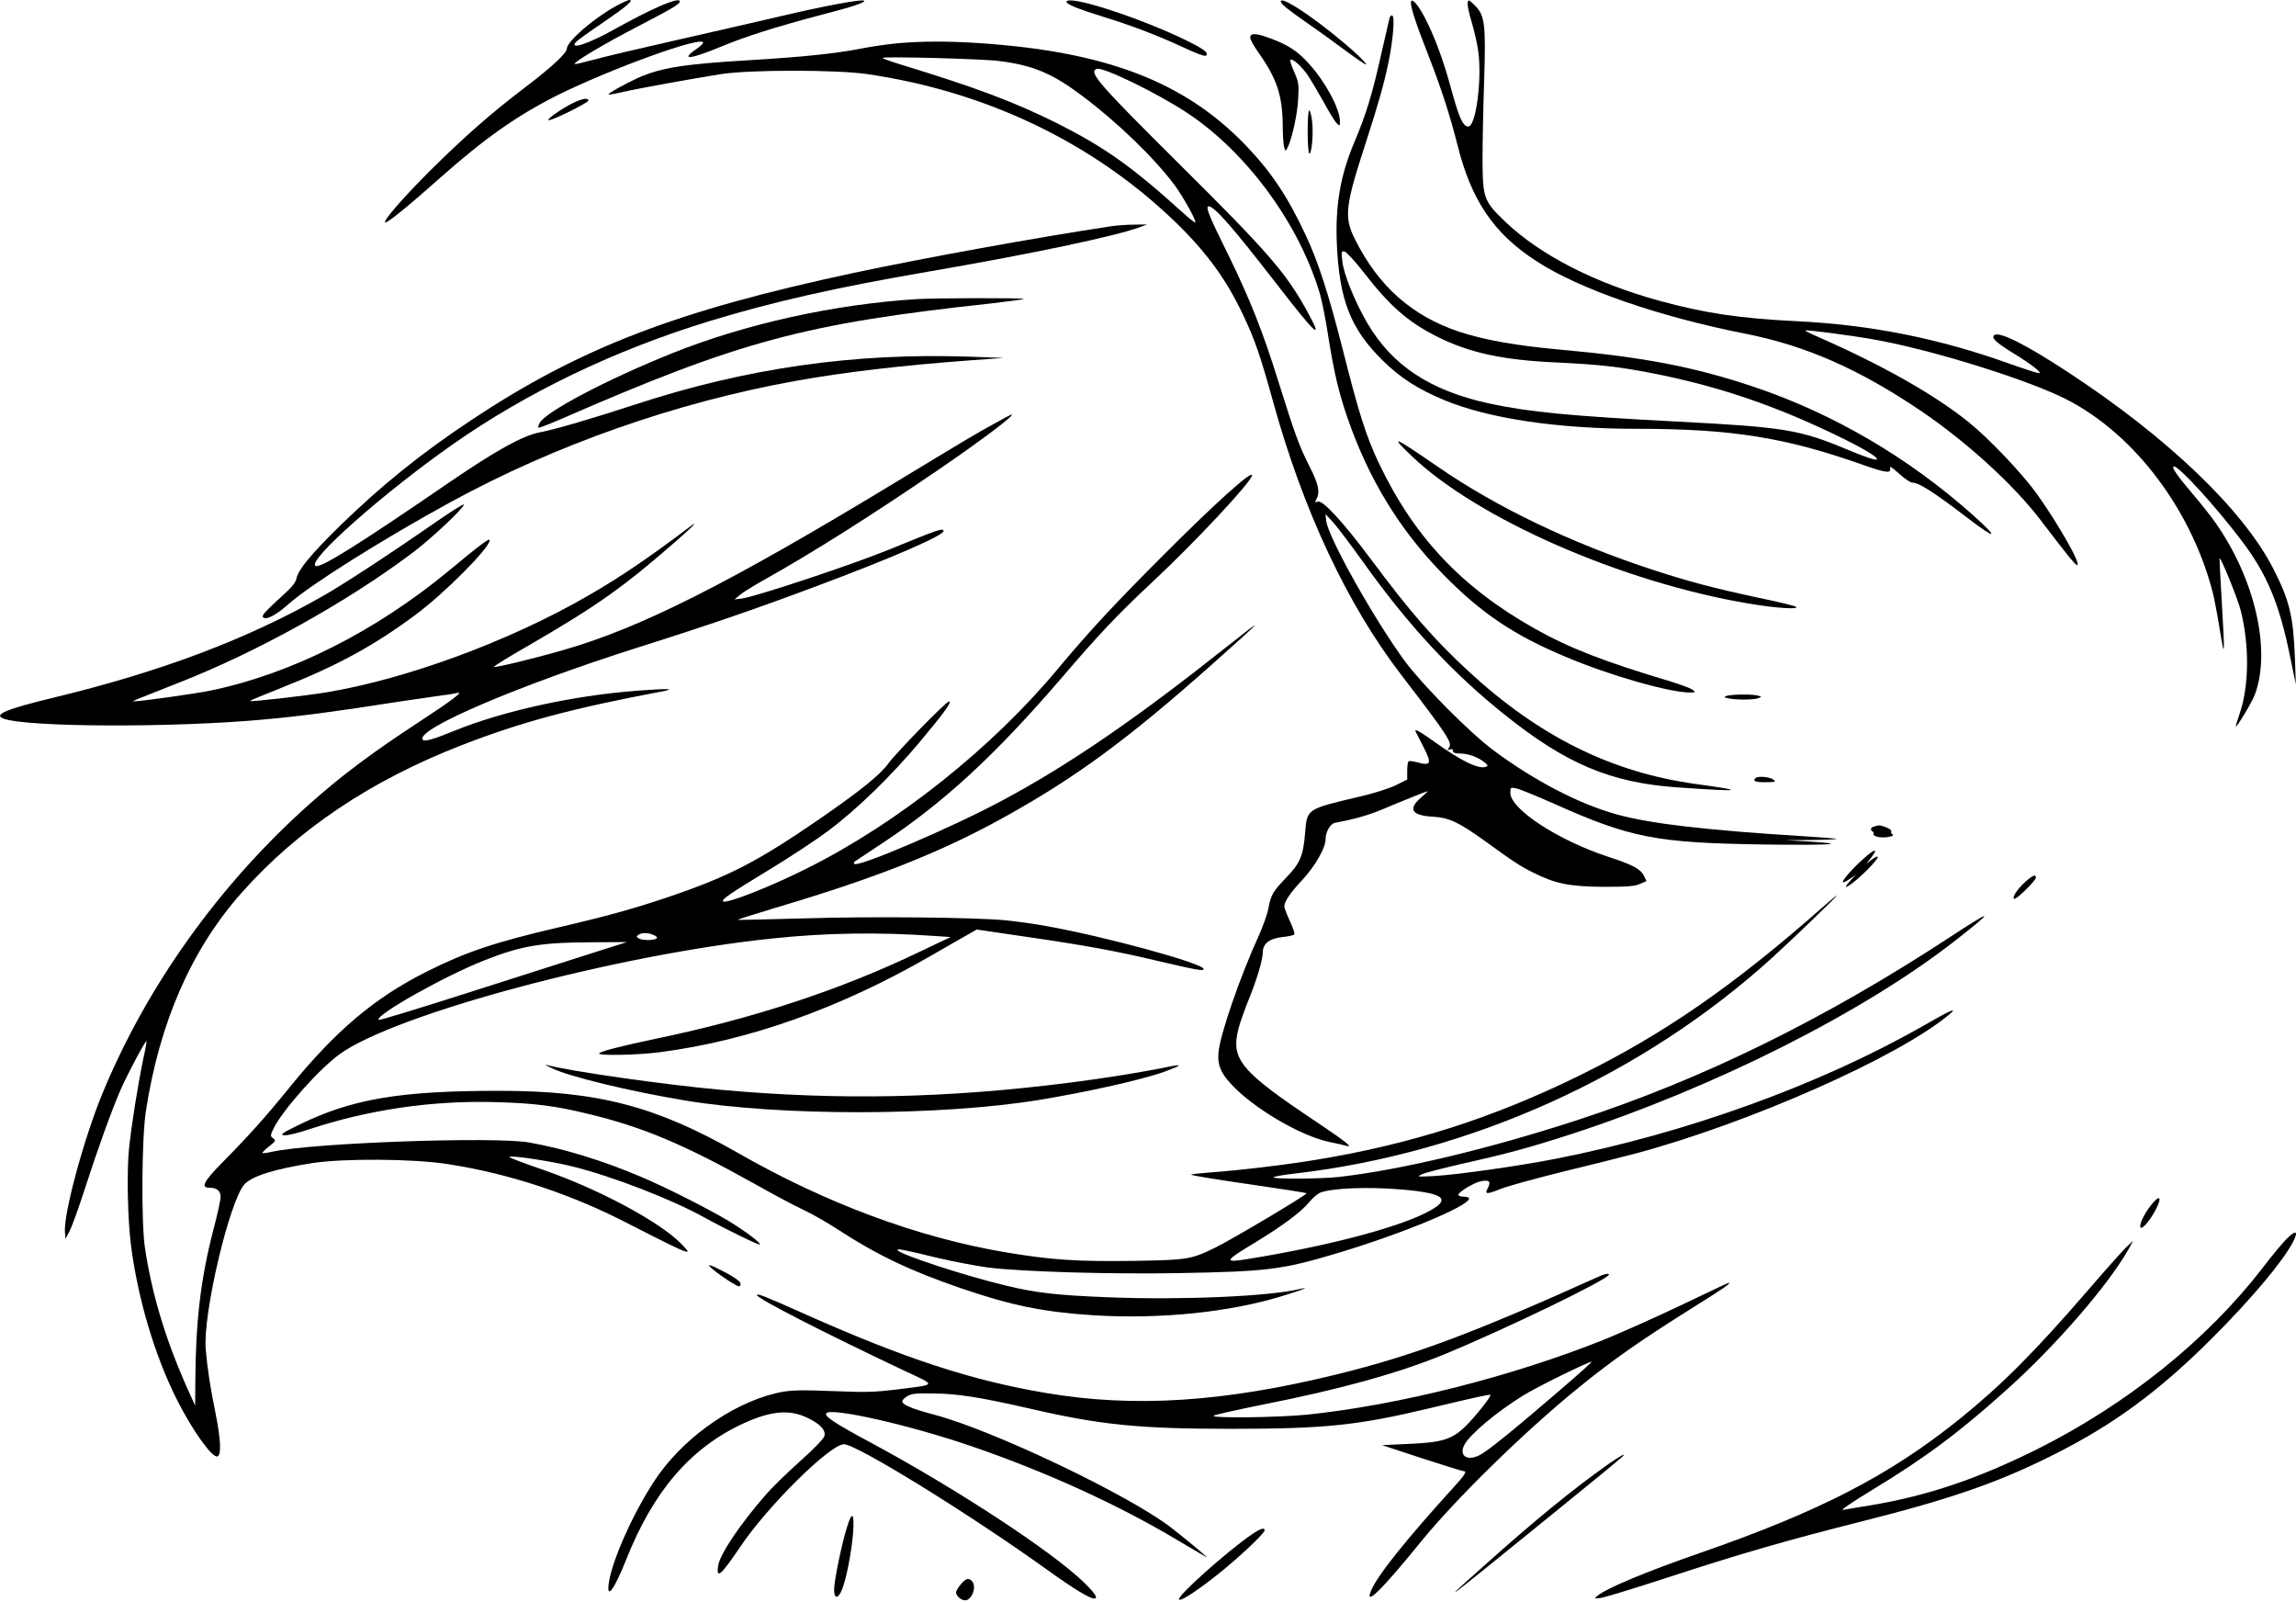
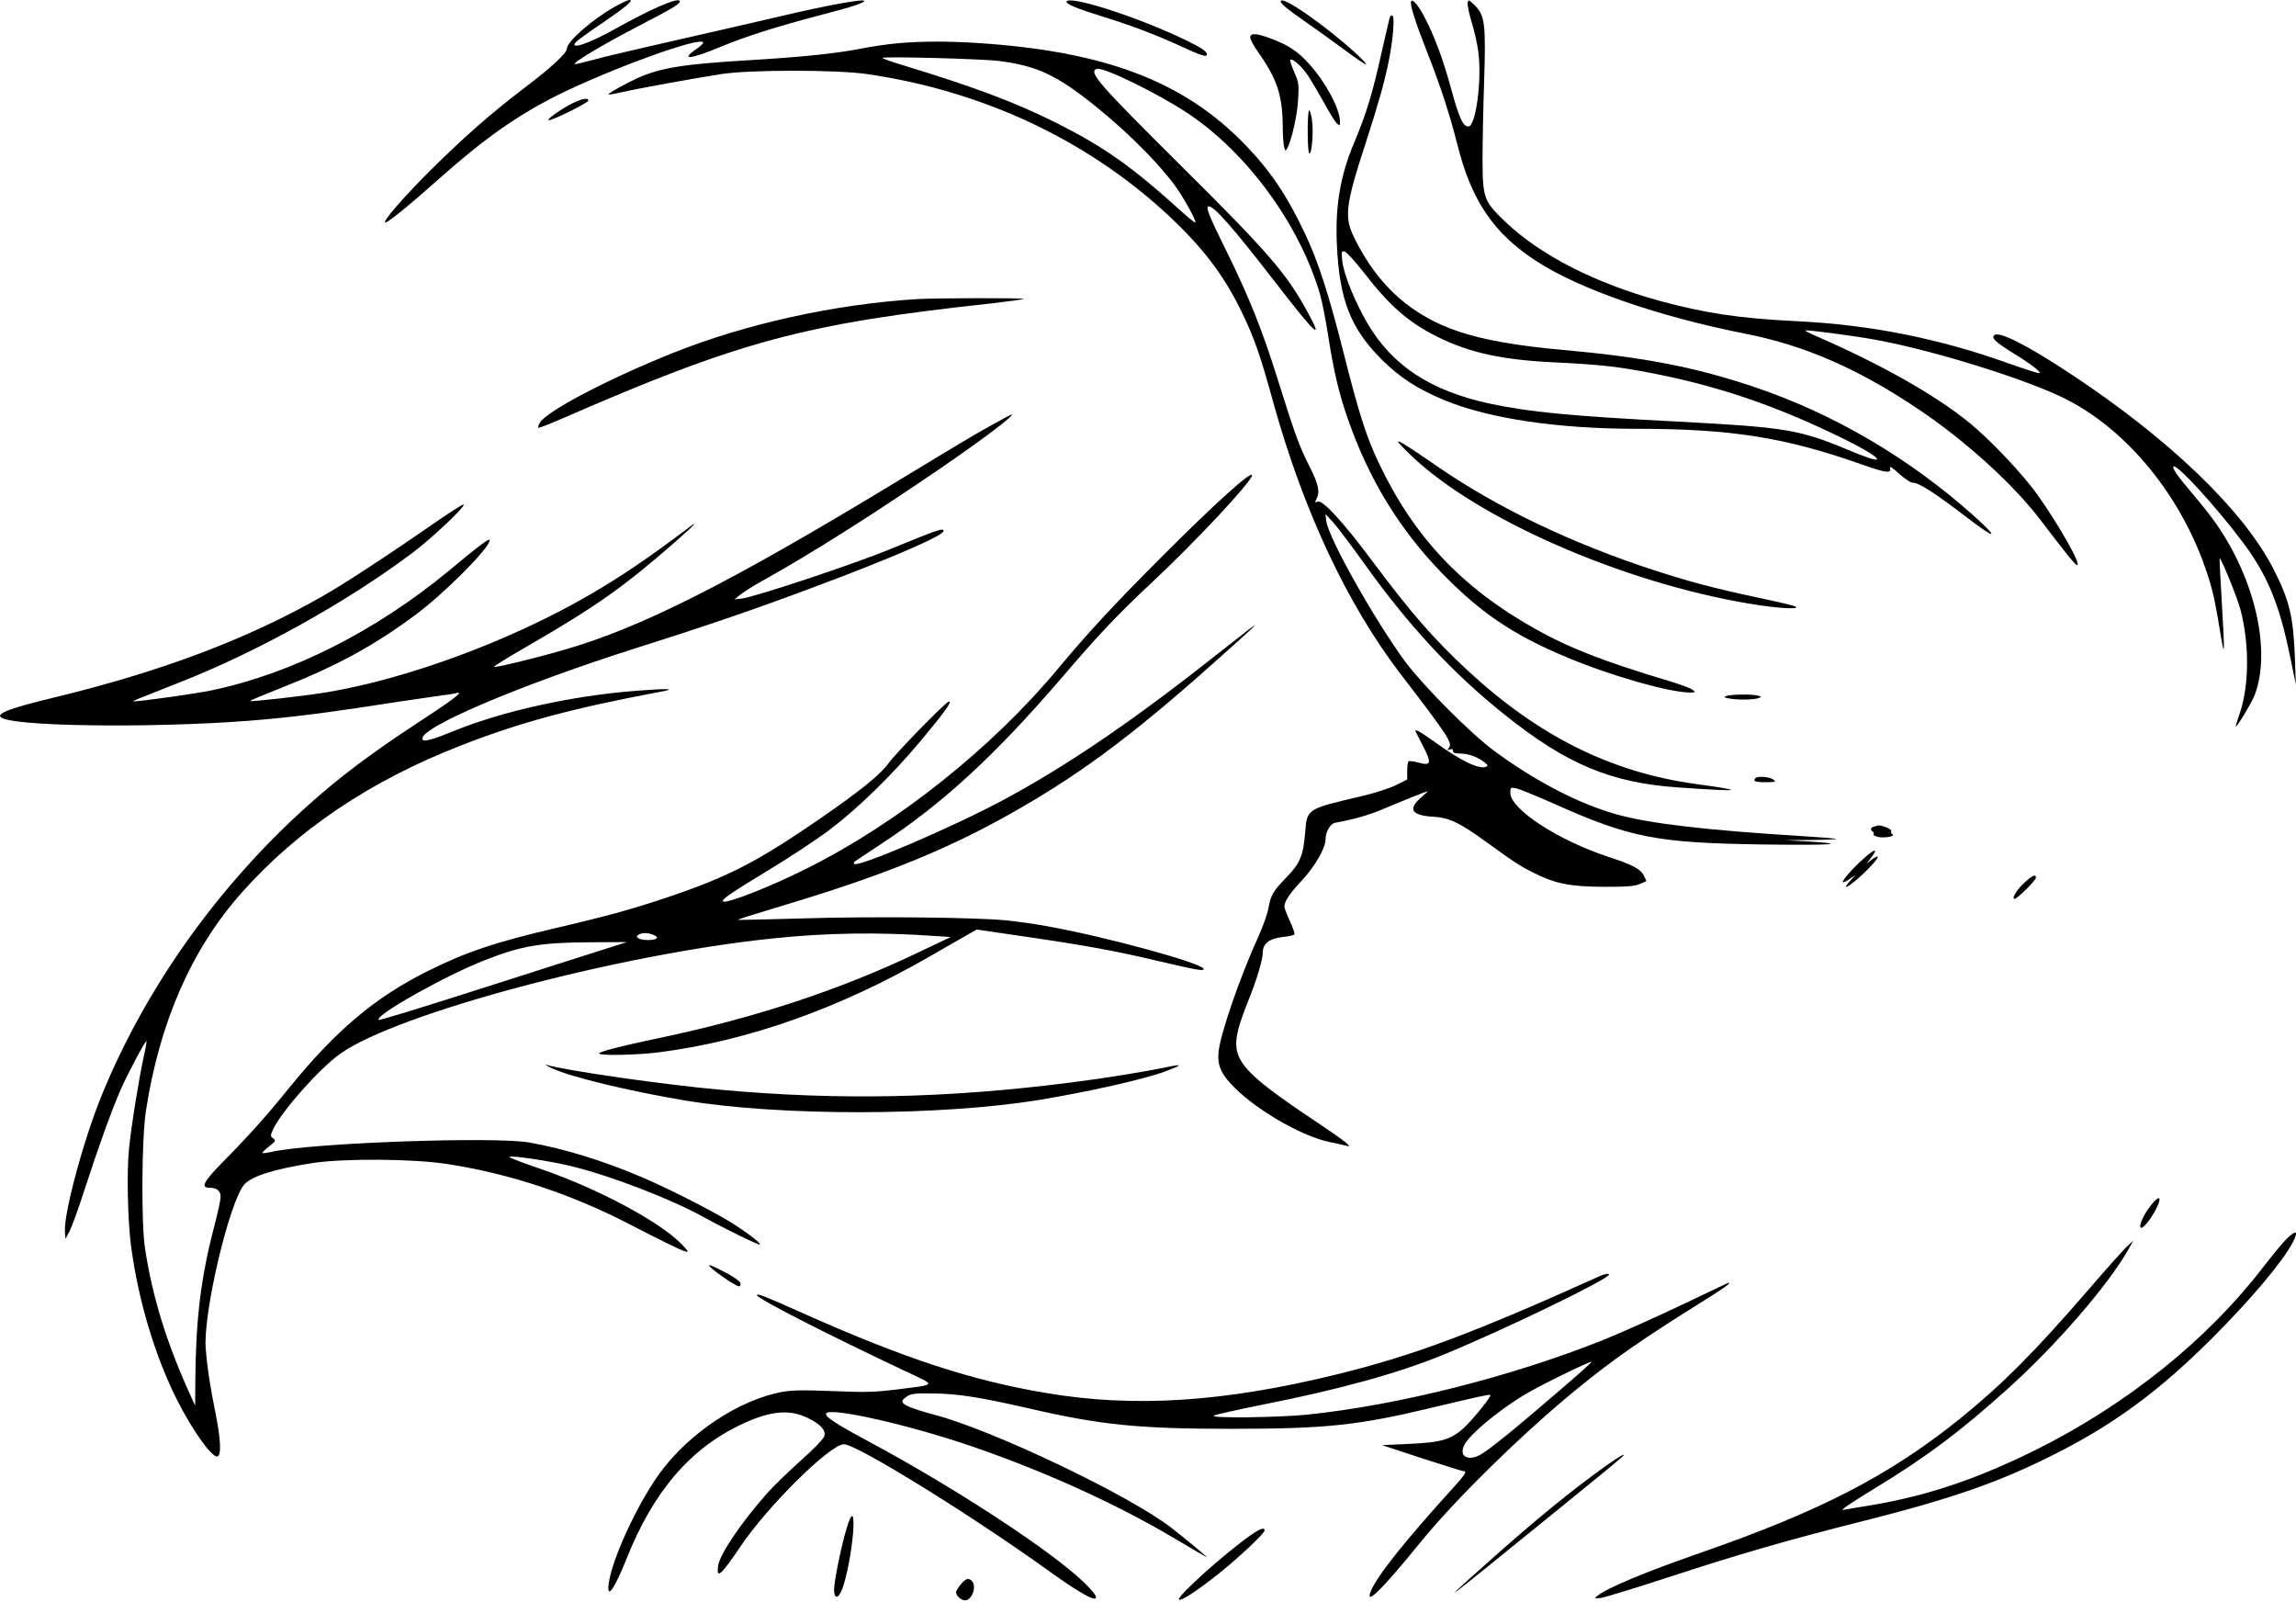
<svg xmlns="http://www.w3.org/2000/svg" version="1.0" width="1280pt" height="893pt" viewBox="0 0 1280 893" preserveAspectRatio="xMidYMid meet">
  <g transform="translate(0,893) scale(0.1,-0.1)" fill="#000000" stroke="none">
    <path d="M3430 8894 c-127 -71 -270 -196 -270 -236 0 -24 -90 -107 -230 -213 -191 -145 -339 -275 -531 -465 -156 -156 -272 -290 -250 -290 15 0 138 100 306 250 247 219 428 346 650 458 295 147 815 336 815 294 0 -5 -18 -22 -40 -37 -90 -62 -31 -56 140 15 134 56 304 110 554 176 179 46 253 71 243 80 -10 10 -211 -27 -442 -81 -132 -31 -406 -94 -610 -140 -203 -46 -412 -95 -464 -110 -51 -14 -95 -24 -97 -22 -10 9 163 112 356 212 201 104 240 128 228 141 -17 16 -161 -47 -360 -158 -147 -82 -255 -118 -218 -73 7 8 71 55 144 104 137 93 181 131 155 131 -8 0 -43 -16 -79 -36z" />
    <path d="M5946 8922 c-8 -13 60 -41 209 -87 159 -49 299 -103 442 -169 72 -34 121 -52 127 -46 15 15 -9 35 -107 83 -252 124 -649 254 -671 219z" />
    <path d="M7140 8922 c0 -13 35 -42 140 -115 52 -36 147 -104 210 -151 63 -47 120 -86 125 -85 6 0 -17 25 -50 56 -170 157 -425 335 -425 295z" />
    <path d="M7867 8923 c-9 -15 22 -113 92 -291 74 -188 124 -343 166 -509 77 -309 202 -494 438 -647 239 -157 685 -311 1167 -406 336 -66 636 -198 980 -431 255 -173 519 -413 670 -613 144 -189 190 -246 200 -246 25 0 -99 220 -223 395 -82 114 -265 308 -382 402 -188 152 -481 318 -837 474 -42 18 -75 35 -74 37 6 5 252 -27 376 -49 299 -52 793 -202 1039 -315 393 -181 731 -613 856 -1093 9 -34 27 -129 40 -210 28 -173 29 -152 11 159 -8 129 -13 236 -12 238 7 7 100 -222 117 -288 50 -193 48 -423 -5 -577 -14 -40 -23 -73 -22 -73 9 0 90 135 106 177 93 245 2 645 -218 958 -27 39 -85 112 -129 163 -86 101 -121 152 -103 152 29 0 232 -222 377 -414 139 -182 209 -348 268 -636 l34 -165 -5 145 c-9 237 -30 323 -121 501 -169 329 -588 730 -1143 1094 -239 157 -388 231 -413 206 -16 -16 11 -40 106 -99 100 -61 166 -112 144 -112 -8 0 -80 23 -159 51 -398 143 -779 219 -1197 239 -317 16 -505 44 -762 114 -356 98 -658 252 -853 436 -124 118 -130 134 -131 350 0 96 4 294 9 440 10 316 4 364 -52 420 -34 33 -37 34 -40 13 -2 -12 8 -59 22 -105 14 -45 31 -119 37 -163 22 -156 -13 -420 -55 -420 -30 0 -51 45 -96 210 -44 162 -92 291 -147 397 -35 67 -67 106 -76 91z" />
    <path d="M7746 8827 c-3 -12 -22 -94 -42 -182 -53 -239 -86 -347 -155 -511 -77 -183 -106 -352 -96 -568 14 -307 76 -467 251 -641 103 -102 200 -164 352 -227 246 -101 628 -158 1066 -158 532 0 830 -48 1258 -199 132 -47 165 -51 157 -21 -4 14 11 6 50 -30 30 -27 63 -50 74 -50 37 0 122 -55 304 -194 168 -129 184 -121 33 14 -358 319 -776 564 -1218 713 -330 111 -613 166 -1070 207 -257 23 -436 55 -575 101 -264 88 -451 254 -582 517 -61 122 -54 184 62 539 72 224 101 326 126 447 25 122 36 251 21 259 -5 4 -13 -3 -16 -16z m-146 -1412 c145 -188 249 -280 411 -361 180 -90 362 -130 658 -144 255 -12 355 -24 546 -61 332 -65 625 -161 935 -304 200 -92 326 -163 313 -176 -6 -6 -69 15 -164 55 -265 111 -349 125 -944 156 -601 31 -829 53 -1053 101 -327 71 -540 211 -678 446 -70 119 -134 276 -141 350 -6 50 -4 55 13 51 10 -2 57 -53 104 -113z" />
    <path d="M6970 8721 c0 -11 20 -48 45 -83 103 -145 134 -238 136 -403 0 -55 4 -111 8 -125 7 -24 8 -24 18 -5 24 45 56 186 60 271 5 84 3 96 -22 153 -15 34 -25 64 -22 67 11 12 65 -36 100 -89 19 -29 58 -95 87 -147 28 -52 60 -104 70 -115 20 -19 20 -19 20 10 -1 70 -82 221 -173 320 -63 70 -115 104 -212 140 -81 31 -115 32 -115 6z" />
    <path d="M5005 8689 c-55 -5 -145 -18 -200 -29 -143 -28 -322 -47 -620 -65 -374 -22 -498 -42 -628 -99 -70 -32 -169 -87 -164 -92 2 -3 35 3 73 12 86 20 401 77 554 101 163 25 643 25 815 0 665 -97 1262 -384 1719 -826 174 -169 283 -319 376 -516 65 -136 98 -232 169 -490 168 -604 412 -1124 710 -1513 268 -349 290 -384 268 -411 -10 -12 -9 -14 6 -8 11 4 17 2 17 -8 0 -11 12 -15 40 -15 45 0 98 -19 136 -49 20 -16 21 -20 8 -25 -39 -15 -137 32 -278 133 -93 66 -123 83 -114 63 2 -4 21 -42 43 -84 48 -93 43 -108 -30 -88 -25 7 -49 10 -53 6 -4 -4 -7 -29 -7 -54 l0 -47 -64 -32 c-35 -17 -125 -46 -200 -63 -298 -70 -294 -68 -305 -201 -10 -127 -28 -171 -103 -248 -76 -79 -88 -98 -102 -175 -6 -32 -31 -102 -55 -155 -103 -225 -215 -550 -223 -647 -6 -68 11 -112 69 -175 122 -134 387 -290 548 -324 41 -8 83 -18 94 -21 45 -14 0 22 -161 130 -429 286 -483 351 -438 525 8 31 33 101 55 156 46 112 80 226 80 267 0 48 37 77 108 85 34 3 65 10 68 15 3 5 -8 38 -25 74 -17 37 -31 73 -31 81 0 28 32 76 100 148 72 78 130 179 130 227 0 41 26 87 53 92 104 19 185 42 257 72 121 51 253 104 259 104 2 0 -14 -16 -37 -36 -74 -63 -53 -99 64 -106 92 -5 145 -30 290 -134 164 -119 201 -143 272 -178 121 -61 202 -78 392 -79 131 0 173 3 202 16 l37 16 -15 31 c-19 37 -62 60 -200 105 -279 92 -544 265 -544 356 0 30 1 31 32 25 18 -3 109 -41 203 -82 435 -195 577 -222 1175 -231 378 -5 491 2 248 17 l-123 7 144 1 c79 1 142 4 140 6 -2 2 -85 9 -184 15 -548 34 -857 70 -1043 122 -211 59 -454 185 -685 356 -133 99 -391 359 -493 495 -170 231 -427 687 -440 783 l-5 40 42 -45 c23 -25 99 -126 170 -225 249 -349 495 -615 784 -846 347 -278 594 -382 970 -408 359 -25 387 -20 100 19 -472 65 -877 266 -1272 632 -189 175 -320 325 -538 618 -160 214 -272 335 -299 324 -16 -6 -17 -4 -7 14 21 39 12 83 -38 181 -58 115 -79 171 -172 468 -89 287 -164 474 -289 728 -100 201 -121 255 -102 255 32 0 136 -119 369 -420 234 -303 278 -342 176 -157 -115 207 -216 324 -698 802 -462 459 -518 523 -471 541 34 13 334 -133 504 -245 335 -221 630 -626 743 -1018 10 -38 31 -140 44 -228 32 -201 58 -311 106 -451 119 -345 292 -628 537 -878 209 -213 391 -336 678 -456 247 -105 584 -201 698 -200 30 1 30 1 11 16 -11 8 -65 28 -120 45 -374 112 -564 186 -757 294 -411 231 -677 514 -873 928 -68 143 -110 275 -196 616 -83 327 -141 505 -212 655 -101 215 -194 353 -336 500 -342 353 -779 519 -1486 566 -173 11 -308 11 -450 -1z m565 -99 c190 -24 296 -69 463 -194 198 -149 398 -342 514 -496 48 -64 129 -210 116 -210 -5 0 -40 28 -78 63 -278 251 -428 357 -694 491 -239 119 -450 198 -868 326 -57 17 -103 34 -103 37 0 10 558 -5 650 -17z" />
    <path d="M3195 8356 c-61 -29 -156 -96 -135 -96 24 0 220 98 220 109 0 17 -31 13 -85 -13z" />
    <path d="M7298 8314 c-11 -11 -10 -232 1 -239 14 -8 25 120 15 187 -5 33 -12 57 -16 52z" />
-     <path d="M6195 7669 c-417 -63 -1046 -177 -1435 -260 -989 -211 -1527 -418 -2135 -822 -277 -184 -499 -363 -728 -586 -159 -156 -235 -246 -244 -295 -4 -20 -26 -49 -62 -81 -118 -108 -134 -126 -124 -136 17 -17 73 13 144 76 118 105 523 360 904 568 583 318 1252 553 1915 673 280 50 592 87 985 116 l180 13 -190 7 c-644 22 -1242 -63 -1865 -267 -242 -79 -440 -137 -532 -155 -95 -19 -240 -99 -498 -275 -519 -356 -726 -485 -751 -469 -47 29 369 398 756 671 419 295 912 532 1443 694 356 108 695 185 1212 274 582 100 1047 198 1185 249 l40 15 -70 -1 c-38 0 -97 -4 -130 -9z" />
    <path d="M5115 7263 c-461 -28 -959 -138 -1368 -302 -359 -144 -704 -325 -738 -388 -7 -12 -10 -25 -8 -27 2 -3 56 18 119 45 1006 439 1363 535 2408 648 95 11 176 22 179 25 6 6 -495 5 -592 -1z" />
    <path d="M5540 6567 c-106 -58 -154 -87 -550 -327 -929 -563 -1418 -810 -1852 -934 -163 -47 -379 -99 -384 -93 -3 3 86 58 198 122 376 218 527 325 816 578 101 88 133 123 70 75 -221 -167 -385 -278 -559 -378 -439 -254 -1013 -465 -1459 -539 -124 -20 -421 -54 -426 -48 -2 2 81 36 184 77 303 120 506 231 737 402 162 120 415 374 415 417 0 14 -52 -24 -231 -173 -409 -337 -878 -573 -1325 -665 -87 -18 -400 -62 -429 -60 -11 0 -9 1 255 105 434 170 932 447 1296 720 109 81 300 262 289 272 -3 3 -65 -36 -138 -86 -275 -191 -536 -362 -652 -427 -420 -239 -898 -419 -1498 -564 -261 -63 -335 -94 -279 -116 128 -49 955 -52 1457 -5 208 19 397 44 755 100 102 15 210 31 240 35 30 3 64 9 75 12 46 13 -17 -36 -215 -165 -261 -171 -430 -298 -605 -454 -505 -450 -912 -1021 -1158 -1623 -103 -253 -213 -663 -205 -762 l3 -38 23 43 c12 23 50 127 83 230 78 241 152 444 201 557 41 93 139 277 145 272 1 -2 -6 -44 -17 -93 -30 -142 -68 -379 -81 -509 -13 -130 -7 -393 11 -535 39 -301 132 -614 256 -861 84 -168 197 -326 226 -317 23 8 19 94 -11 244 -29 141 -46 253 -54 354 -17 195 132 826 216 919 43 46 166 85 377 118 176 27 565 25 759 -6 343 -53 687 -167 1011 -335 188 -97 284 -144 310 -151 22 -6 19 -1 -20 40 -118 123 -461 307 -773 415 -103 35 -187 67 -187 71 0 12 228 -22 349 -52 223 -55 554 -183 736 -284 110 -61 306 -157 311 -152 8 8 -80 74 -173 131 -108 65 -348 187 -488 246 -214 91 -428 157 -625 192 -195 34 -1214 -2 -1434 -52 -27 -6 -51 -9 -53 -7 -2 3 14 19 37 37 38 30 39 33 23 45 -17 13 -17 15 3 57 51 102 256 333 370 414 315 225 1549 554 2409 643 302 32 594 36 907 14 l88 -6 -173 -82 c-438 -211 -924 -371 -1467 -484 -200 -42 -320 -73 -320 -83 0 -13 211 -9 337 7 495 64 1003 244 1508 535 99 57 198 114 220 126 l40 23 266 -39 c337 -49 508 -80 739 -135 223 -52 260 -59 260 -46 0 31 -552 182 -881 240 -63 12 -161 25 -219 31 -172 17 -750 23 -1134 11 -198 -6 -361 -9 -363 -8 -1 2 93 32 210 67 566 168 926 311 1277 506 399 221 694 439 1155 849 301 268 310 279 75 93 -498 -395 -868 -649 -1237 -847 -281 -151 -810 -378 -831 -356 -3 3 -2 9 3 13 6 4 75 50 155 103 340 224 629 491 997 919 208 243 313 354 498 527 251 234 565 571 565 604 0 29 -209 -159 -500 -451 -264 -264 -408 -419 -580 -625 -367 -442 -894 -862 -1399 -1114 -204 -103 -454 -201 -470 -185 -10 10 41 45 255 175 113 68 261 166 330 217 163 122 354 308 518 504 135 162 175 218 156 218 -15 0 -291 -282 -337 -345 -46 -64 -162 -157 -393 -316 -335 -230 -497 -314 -823 -425 -200 -68 -352 -110 -627 -174 -352 -82 -512 -136 -730 -245 -290 -145 -509 -330 -765 -645 -131 -162 -227 -269 -369 -413 -110 -111 -129 -147 -80 -147 42 0 64 -17 64 -51 0 -17 -18 -99 -40 -182 -70 -269 -99 -507 -101 -842 l-1 -140 -25 55 c-132 288 -214 551 -255 825 -21 142 -18 608 5 760 76 497 255 905 535 1220 312 351 718 624 1222 820 333 130 622 207 1110 299 96 17 52 20 -130 6 -357 -27 -749 -114 -1019 -224 -117 -48 -166 -62 -175 -48 -36 58 530 300 1194 511 402 127 661 216 997 342 428 160 713 284 713 309 0 19 -27 10 -300 -102 -208 -85 -741 -262 -823 -274 l-42 -5 30 25 c16 14 79 53 140 87 268 150 595 357 970 613 251 172 429 307 404 306 -2 0 -47 -24 -99 -53z m-1895 -2849 c18 -8 22 -14 13 -20 -18 -11 -80 -10 -98 2 -13 9 -13 11 0 20 20 13 54 12 85 -2z m-355 -104 c-113 -36 -423 -135 -689 -220 -266 -85 -486 -152 -490 -149 -24 25 375 249 594 334 204 80 311 98 595 99 l195 1 -205 -65z" />
    <path d="M7868 6390 c366 -351 1173 -705 1880 -824 151 -26 293 -35 262 -17 -8 5 -103 28 -210 50 -248 53 -386 90 -580 153 -459 150 -873 348 -1205 577 -247 170 -271 180 -147 61z" />
    <path d="M9625 5051 c-16 -7 -14 -9 14 -14 44 -9 141 -8 165 2 18 7 18 8 -5 14 -32 9 -149 7 -174 -2z" />
    <path d="M9787 4593 c-17 -17 -2 -23 56 -23 57 1 60 2 43 15 -20 15 -87 21 -99 8z" />
    <path d="M10448 4323 c-20 -5 -23 -18 -8 -28 6 -4 8 -10 5 -15 -3 -5 8 -11 25 -15 37 -8 99 4 80 15 -7 4 -10 13 -6 18 5 9 -56 35 -74 31 -3 -1 -13 -3 -22 -6z" />
    <path d="M10388 4143 c-59 -52 -121 -123 -114 -130 3 -3 20 5 38 18 l33 22 -29 -31 c-46 -50 -25 -46 36 6 62 53 123 120 116 127 -3 3 -18 -5 -34 -17 l-29 -23 29 38 c39 51 17 47 -46 -10z" />
    <path d="M11289 4013 c-45 -40 -77 -93 -58 -93 15 0 119 103 119 118 0 21 -19 13 -61 -25z" />
-     <path d="M10155 3868 c-493 -434 -880 -702 -1350 -933 -476 -234 -936 -382 -1465 -469 -165 -28 -446 -61 -595 -71 -49 -4 -97 -9 -105 -12 -8 -3 132 -26 312 -52 180 -26 330 -49 332 -52 7 -6 -413 -256 -509 -303 -135 -66 -152 -69 -460 -74 -315 -4 -453 5 -710 48 -490 83 -999 272 -1495 556 -454 259 -780 344 -1327 344 -554 0 -819 -45 -1111 -187 -100 -49 -113 -57 -88 -61 16 -2 75 12 135 32 335 111 688 163 1044 153 218 -6 335 -21 522 -67 302 -73 533 -171 928 -392 97 -55 216 -118 263 -140 48 -22 139 -74 203 -116 212 -138 402 -228 677 -322 282 -97 462 -133 739 -151 369 -23 756 16 1050 106 108 33 167 55 105 41 -173 -42 -664 -63 -1065 -47 -292 11 -412 25 -580 66 -216 51 -586 172 -600 196 -8 12 27 5 221 -42 89 -21 216 -45 283 -54 195 -24 689 -38 1071 -31 484 9 566 19 862 107 364 108 748 266 748 309 0 5 -13 10 -30 10 -16 0 -30 5 -30 10 0 16 89 69 126 76 47 9 57 -1 39 -37 -20 -37 -10 -38 76 -4 35 14 192 57 349 96 157 38 337 83 400 100 634 170 1465 538 1745 773 54 45 13 28 -140 -60 -576 -329 -1319 -599 -2053 -743 -197 -39 -549 -89 -677 -96 -96 -5 -99 -4 -67 10 19 9 122 35 230 60 250 56 371 89 606 165 801 262 1630 680 2141 1081 221 173 210 176 -40 12 -695 -455 -1377 -790 -2071 -1016 -494 -161 -985 -278 -1329 -317 -108 -12 -386 -13 -365 -1 8 4 62 14 120 20 981 114 1937 546 2661 1204 123 112 366 346 359 346 -3 0 -41 -32 -85 -71z m-2342 -1568 c247 -21 284 -56 136 -130 -167 -85 -553 -186 -977 -255 -154 -26 -152 -17 26 90 155 94 261 174 303 227 18 22 44 44 58 50 67 26 266 34 454 18z" />
    <path d="M3079 2975 c98 -47 434 -128 741 -179 531 -88 1418 -87 1972 3 273 45 577 113 701 158 96 35 104 44 21 27 -133 -28 -356 -64 -546 -88 -691 -88 -1292 -100 -1953 -40 -312 28 -857 106 -970 139 -11 3 4 -6 34 -20z" />
    <path d="M12003 2226 c-40 -45 -75 -112 -71 -134 4 -22 47 24 83 90 37 68 30 93 -12 44z" />
    <path d="M12746 2023 c-21 -21 -81 -93 -133 -161 -307 -399 -754 -758 -1253 -1008 -333 -166 -613 -261 -930 -314 -69 -11 -138 -23 -155 -26 -18 -3 50 43 165 113 292 177 487 322 756 565 266 239 558 576 669 773 l28 50 -32 -30 c-19 -16 -115 -124 -215 -240 -304 -352 -485 -533 -721 -724 -392 -315 -777 -514 -1445 -746 -303 -105 -523 -197 -575 -240 -19 -16 -18 -16 23 -11 23 4 187 54 365 112 403 132 673 210 1086 314 500 126 766 218 1076 375 329 165 584 353 876 645 218 217 398 432 452 537 33 64 17 70 -37 16z" />
    <path d="M3975 1854 c46 -38 132 -94 145 -94 6 0 10 8 8 18 -2 10 -37 35 -83 59 -91 48 -114 54 -70 17z" />
    <path d="M8925 1820 c-712 -321 -1043 -445 -1470 -550 -630 -155 -1132 -188 -1625 -104 -412 69 -786 192 -1335 436 -228 102 -275 121 -275 109 0 -18 373 -209 813 -417 193 -91 198 -79 -44 -110 -107 -13 -169 -15 -309 -9 -227 9 -281 8 -360 -12 -250 -61 -524 -260 -673 -489 -120 -183 -236 -445 -253 -568 -14 -96 30 -37 97 131 151 381 358 622 651 758 157 72 260 81 362 31 70 -34 100 -67 92 -100 -4 -15 -57 -71 -134 -139 -70 -63 -155 -145 -188 -183 -146 -166 -263 -339 -271 -404 -10 -74 17 -50 125 110 152 226 500 570 577 570 71 0 705 -392 1139 -704 139 -100 231 -156 256 -156 24 0 6 28 -57 90 -179 173 -707 520 -1192 781 -194 104 -255 144 -245 161 22 36 467 -65 813 -184 413 -142 817 -326 1146 -523 88 -52 161 -95 163 -95 5 0 -132 114 -200 166 -238 183 -998 545 -1321 629 -124 33 -177 55 -177 75 0 5 12 18 27 27 23 15 47 18 148 16 134 -1 263 -22 526 -82 405 -94 619 -115 1134 -115 521 0 705 19 1106 115 263 63 333 78 338 74 6 -7 -80 -116 -136 -172 -77 -76 -132 -93 -318 -101 l-150 -7 222 -73 c121 -39 226 -72 232 -72 21 0 10 -18 -56 -91 -265 -291 -423 -489 -459 -574 -39 -93 56 -1 272 265 194 240 580 618 879 861 200 163 354 270 662 463 151 94 197 126 180 126 -3 0 -121 -56 -263 -124 -143 -68 -338 -155 -434 -194 -517 -206 -1138 -363 -1652 -417 -161 -16 -538 -21 -522 -6 5 5 126 32 269 61 432 85 761 176 1014 280 347 143 921 421 921 446 0 7 -24 3 -45 -6z m-222 -633 c-266 -229 -409 -345 -455 -368 -69 -35 -116 -3 -84 58 29 57 178 182 328 275 74 46 360 187 381 188 5 0 -72 -69 -170 -153z" />
    <path d="M8966 769 c-199 -141 -405 -309 -688 -562 -269 -240 -260 -233 387 292 221 179 356 290 380 312 27 26 -18 1 -79 -42z" />
    <path d="M4721 415 c-29 -92 -71 -298 -71 -345 0 -54 23 -53 45 2 24 62 53 210 61 316 8 111 -6 123 -35 27z" />
    <path d="M6978 377 c-142 -98 -421 -347 -405 -363 10 -10 101 49 219 143 113 90 258 226 258 243 0 18 -24 10 -72 -23z" />
    <path d="M5356 99 c-14 -17 -26 -37 -26 -44 0 -20 28 -45 50 -45 39 0 67 79 38 108 -19 19 -34 14 -62 -19z" />
  </g>
</svg>